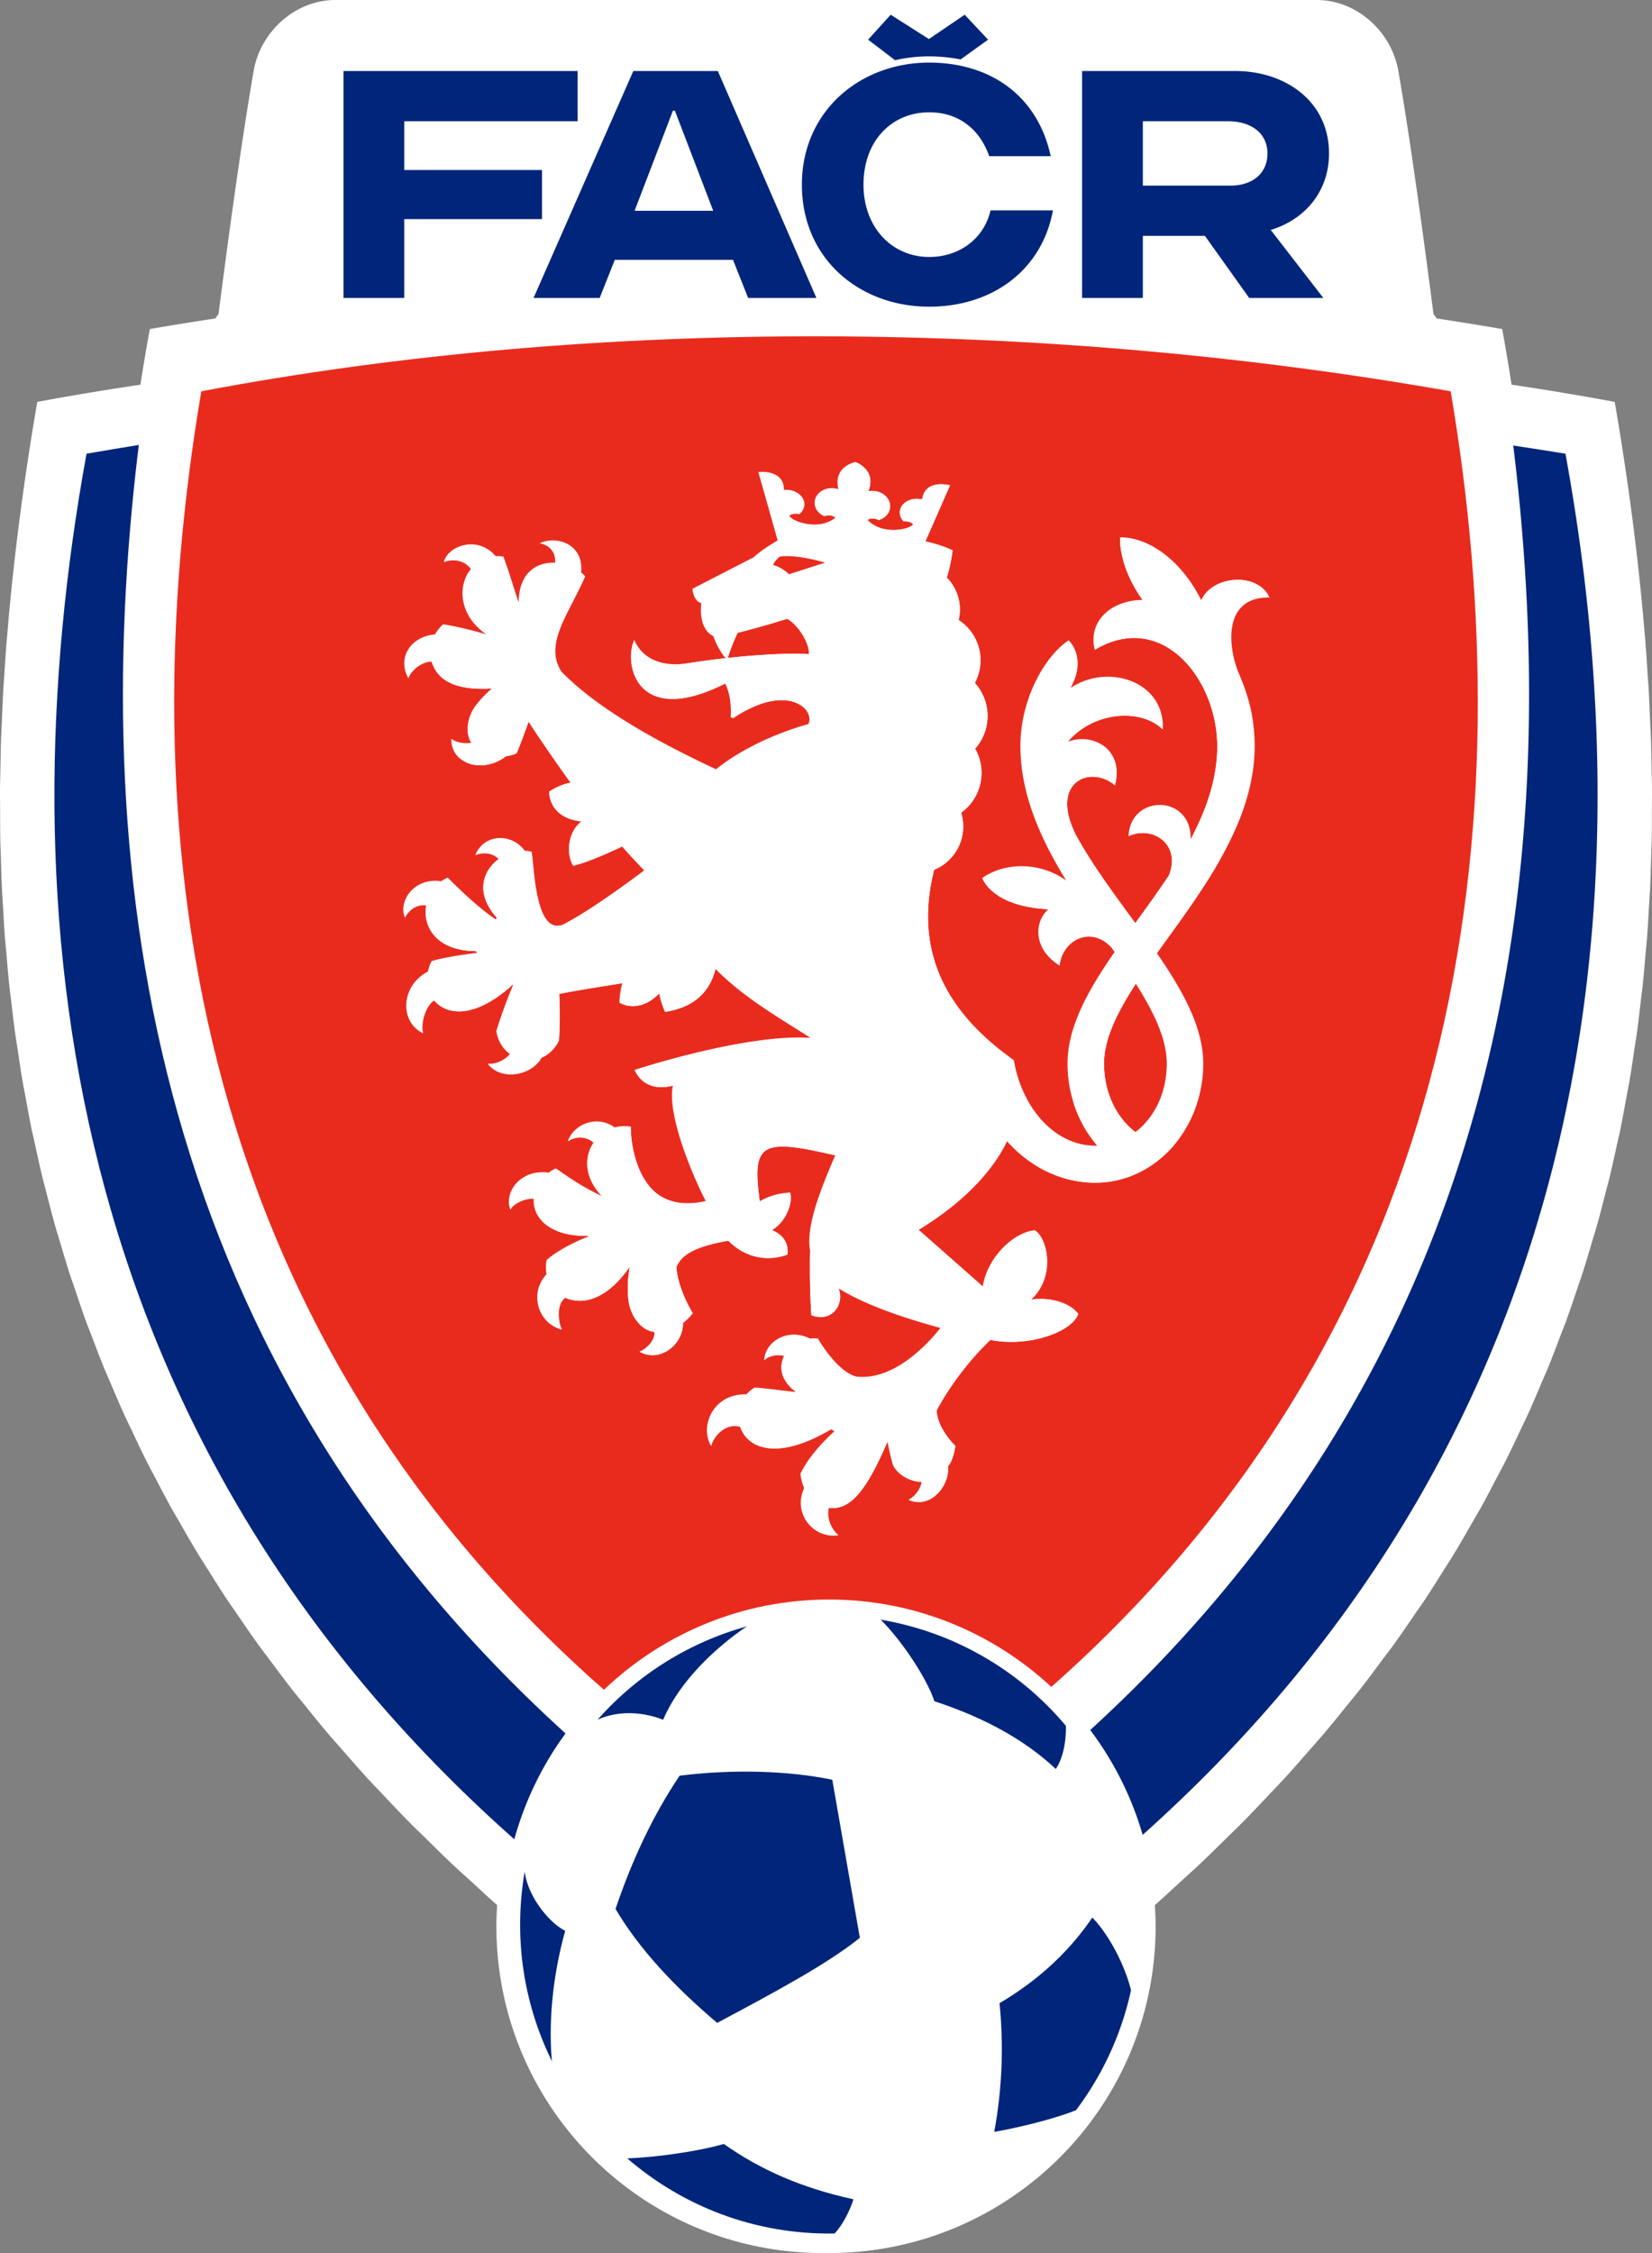
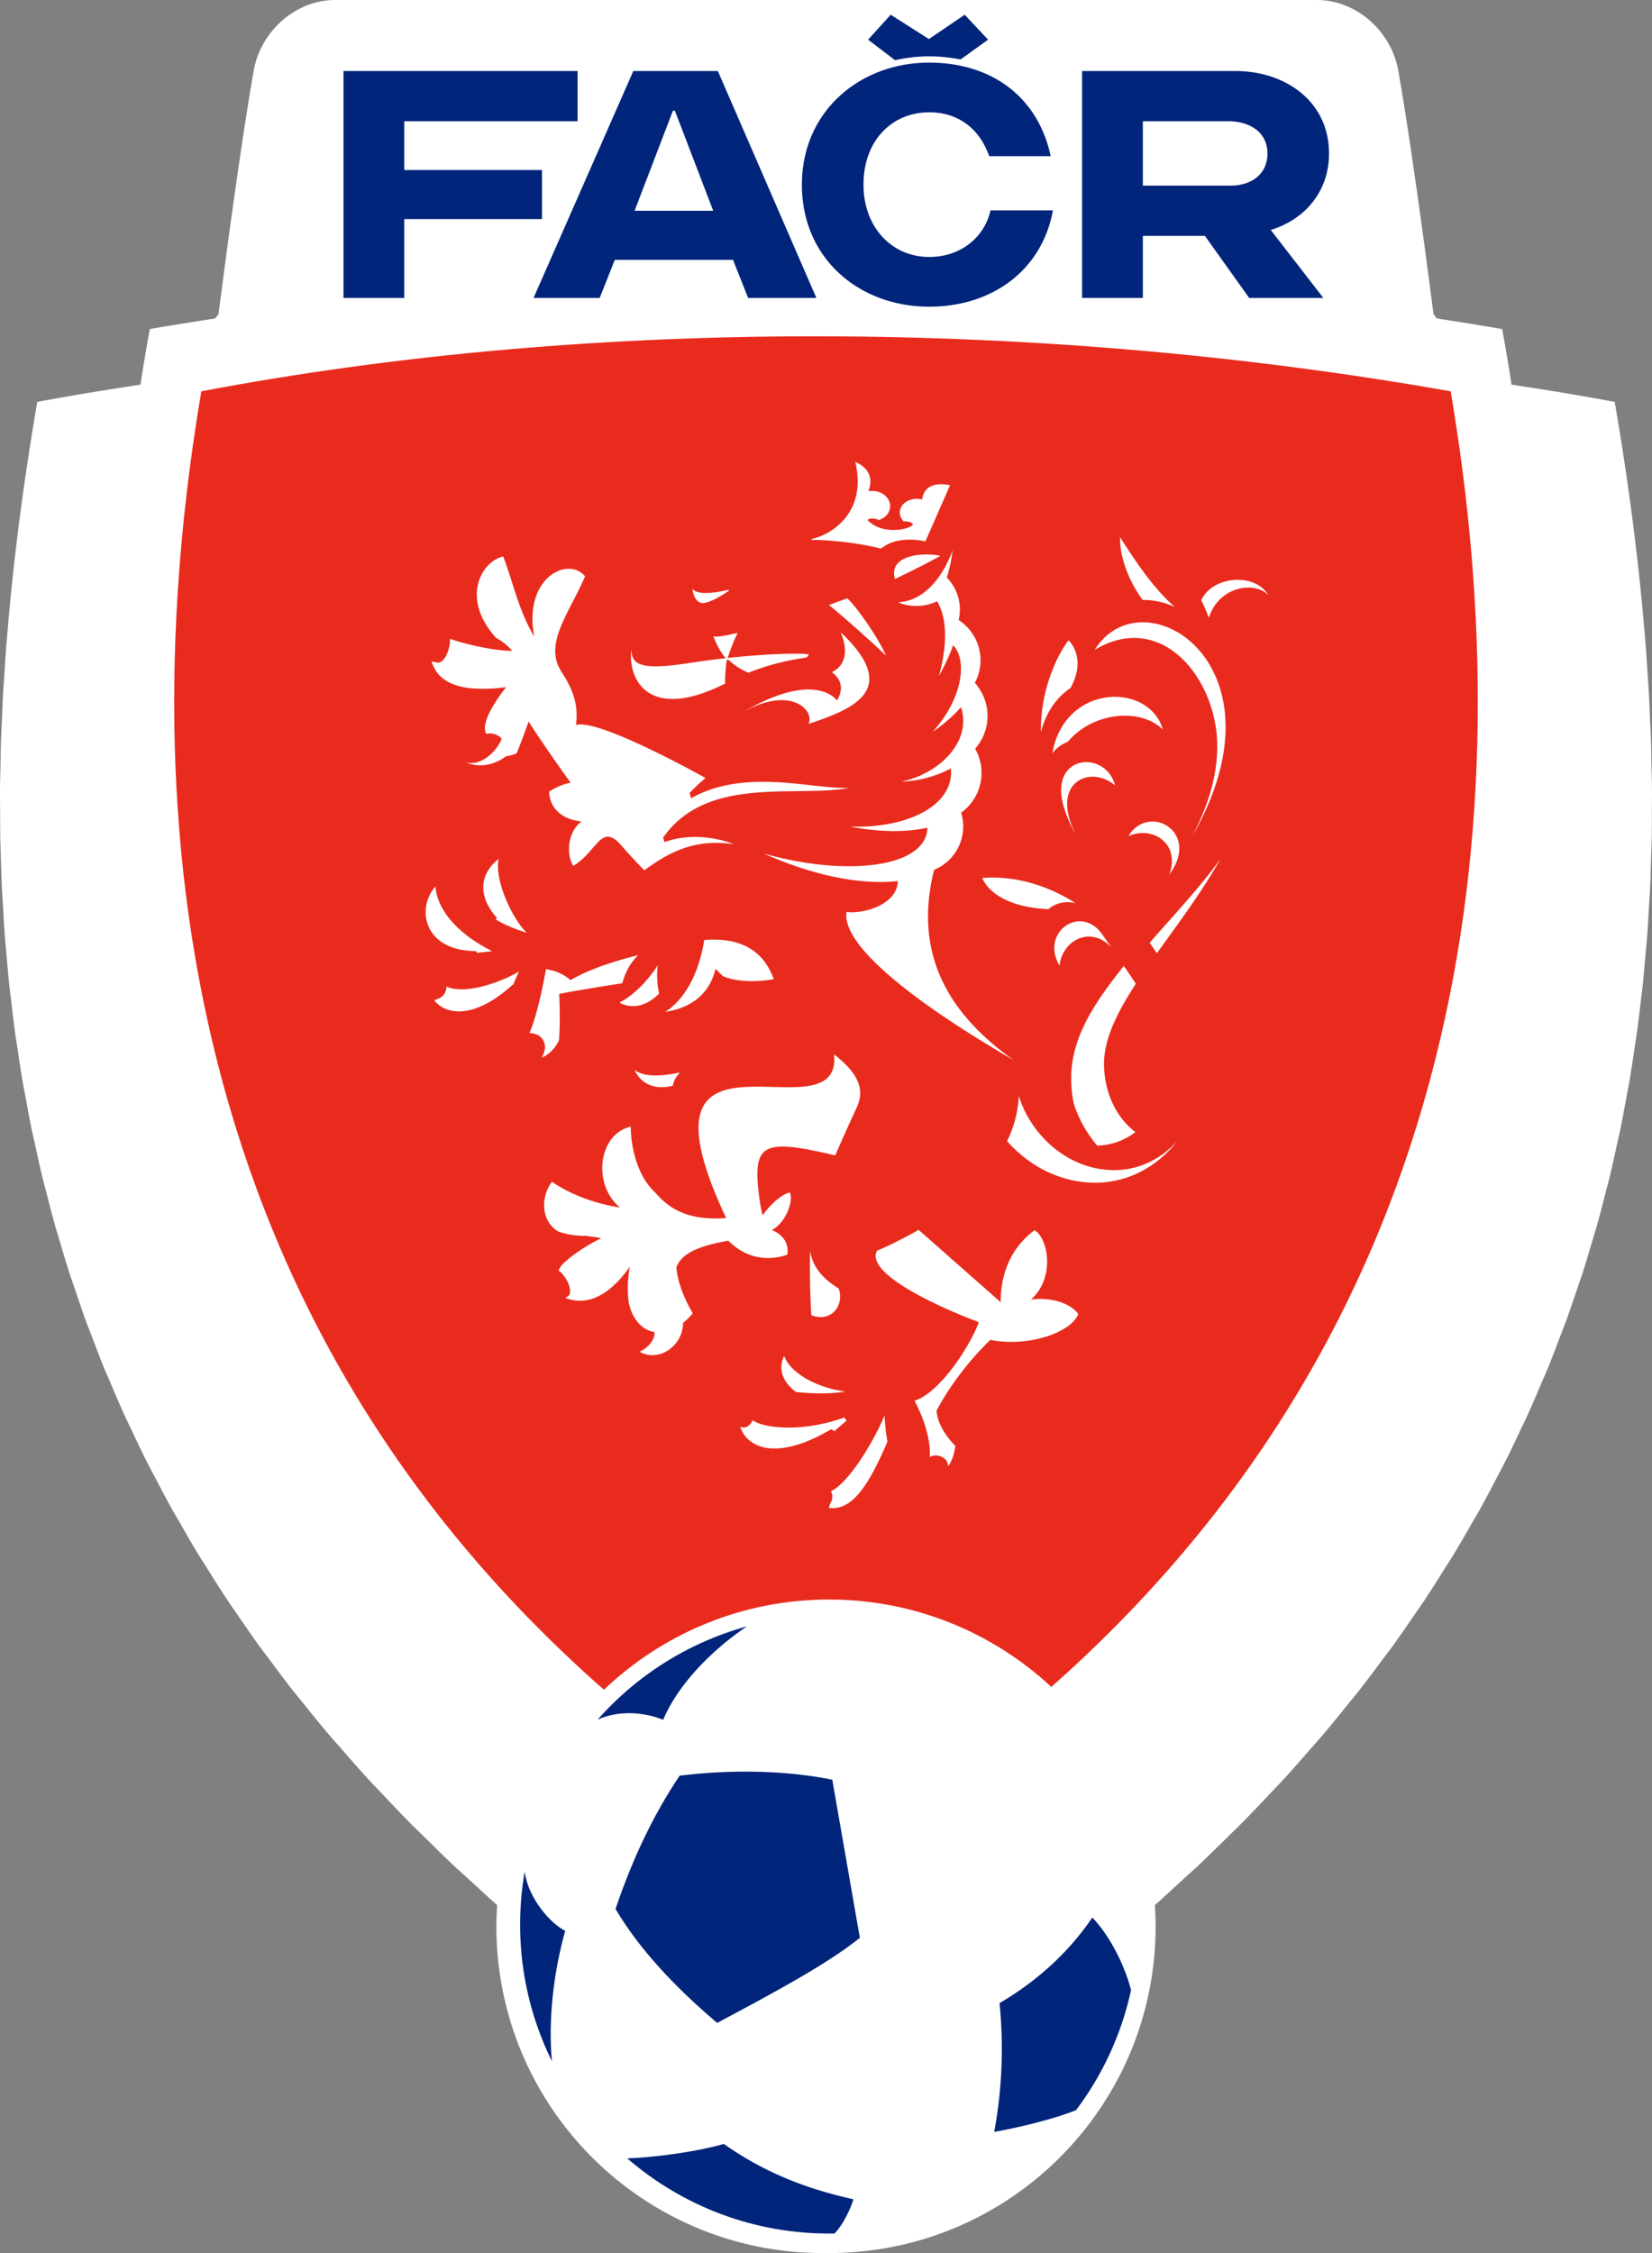
<svg xmlns="http://www.w3.org/2000/svg" width="176" height="240" viewBox="0 0 176 240">
  <rect x="0" y="0" width="176" height="240" fill="#808080" stroke="none" />
  <g id="Symbols" stroke="none" stroke-width="1" fill="none" fill-rule="evenodd">
    <g id="logo_facr_color">
      <path d="M175.312 68.536c-.03-.383-.07-.765-.102-1.149-.687-8.236-1.783-16.442-3.182-24.576a305.104 305.104 0 00-10.992-1.835 195.253 195.253 0 00-.998-5.925c-2.303-.403-4.63-.768-6.962-1.126l-.355-.461c-1.007-7.826-2.44-18.405-3.743-25.9C148.244 3.34 144.525 0 140.281 0H35.718c-4.243 0-7.962 3.339-8.697 7.565-1.302 7.494-2.735 18.072-3.742 25.899l-.355.46c-2.333.36-4.66.724-6.962 1.127a198.676 198.676 0 00-.999 5.925c-3.762.563-7.44 1.17-10.992 1.835C2.573 50.945 1.477 59.151.79 67.387c-.031.384-.072.766-.102 1.15C.6 69.643.535 70.751.463 71.858c-.04.622-.09 1.245-.125 1.867-.056.999-.092 1.997-.135 2.996-.031.73-.073 1.462-.097 2.193-.029.916-.039 1.83-.056 2.746-.016.816-.043 1.634-.05 2.451-.005.823.01 1.645.014 2.467.004.91-.002 1.82.016 2.73.013.751.048 1.5.07 2.252.03.98.052 1.962.098 2.942.03.685.083 1.369.122 2.053.06 1.047.113 2.093.192 3.14.048.63.115 1.26.17 1.89.095 1.097.183 2.194.3 3.29.064.61.15 1.217.22 1.826.13 1.115.255 2.23.41 3.344.08.585.181 1.169.269 1.754.169 1.136.333 2.272.528 3.405.097.566.214 1.129.318 1.693.21 1.152.418 2.303.654 3.452.115.55.25 1.099.37 1.648.253 1.16.503 2.322.785 3.48.13.534.282 1.067.418 1.601.3 1.17.596 2.342.925 3.508.147.52.316 1.038.469 1.557.346 1.177.691 2.356 1.07 3.529.166.514.354 1.027.526 1.54.395 1.176.786 2.352 1.215 3.524.185.507.393 1.012.585 1.52.444 1.172.886 2.346 1.365 3.515.208.507.44 1.012.653 1.52.494 1.162.985 2.327 1.513 3.486.232.507.487 1.01.725 1.517.544 1.156 1.085 2.31 1.665 3.46.254.501.531.999.79 1.499.598 1.149 1.195 2.298 1.83 3.442.282.507.588 1.01.878 1.515.647 1.132 1.293 2.264 1.977 3.39.312.51.649 1.015.967 1.524.7 1.116 1.397 2.233 2.135 3.343.34.511.705 1.016 1.052 1.524.754 1.103 1.506 2.207 2.3 3.304.37.512.77 1.02 1.15 1.532.807 1.086 1.61 2.173 2.46 3.252.404.516.838 1.027 1.254 1.542.86 1.067 1.717 2.135 2.617 3.194.445.524.919 1.04 1.374 1.562.91 1.045 1.819 2.09 2.77 3.128.485.526.998 1.049 1.493 1.573.965 1.025 1.926 2.05 2.931 3.067.523.528 1.076 1.05 1.61 1.576 1.02 1.007 2.037 2.014 3.1 3.013.565.53 1.162 1.055 1.739 1.584.953.873 1.886 1.751 2.872 2.618a35.61 35.61 0 00-.08 2.256c0 19.225 15.58 34.807 34.798 34.807.106 0 .212-.006.318-.008.107.002.212.008.319.008 19.218 0 34.797-15.582 34.797-34.807 0-.758-.033-1.509-.081-2.256.987-.868 1.923-1.747 2.877-2.621.576-.528 1.171-1.052 1.734-1.581 1.065-1.001 2.084-2.01 3.108-3.018.53-.524 1.08-1.044 1.6-1.57 1.01-1.02 1.975-2.049 2.943-3.078.491-.52 1.002-1.039 1.482-1.562.956-1.042 1.867-2.09 2.782-3.14.451-.517.92-1.03 1.362-1.55.905-1.064 1.766-2.136 2.63-3.208.41-.51.841-1.017 1.243-1.528.852-1.085 1.66-2.176 2.47-3.267.377-.506.772-1.009 1.14-1.517.795-1.099 1.547-2.205 2.303-3.31.346-.507.71-1.01 1.048-1.517.74-1.115 1.44-2.235 2.143-3.355.315-.504.65-1.007.958-1.513.687-1.128 1.334-2.262 1.982-3.395.289-.504.594-1.006.875-1.511.633-1.14 1.227-2.285 1.822-3.43.263-.505.543-1.006.798-1.513.58-1.147 1.12-2.299 1.662-3.451.24-.509.496-1.015.728-1.524.528-1.16 1.019-2.322 1.512-3.486.214-.507.446-1.012.655-1.52.475-1.163.916-2.332 1.357-3.5.195-.512.405-1.024.592-1.537.427-1.168.818-2.34 1.212-3.512.173-.516.363-1.032.53-1.55.376-1.167.719-2.338 1.063-3.508.155-.527.327-1.052.475-1.58.33-1.17.628-2.344.927-3.518.136-.53.287-1.057.416-1.587.285-1.172.538-2.346.794-3.52.118-.536.249-1.071.36-1.608.24-1.164.45-2.33.663-3.497.1-.55.214-1.097.31-1.647.196-1.15.364-2.303.535-3.456.085-.568.183-1.135.262-1.704.156-1.131.284-2.266.417-3.4.069-.59.15-1.18.213-1.77.115-1.091.203-2.183.298-3.275.055-.637.124-1.272.171-1.91.08-1.05.133-2.101.193-3.151.039-.679.092-1.357.123-2.036.046-1.009.069-2.018.099-3.026.021-.723.055-1.444.069-2.167.017-.943.012-1.886.016-2.828.003-.79.017-1.58.013-2.37-.008-.856-.035-1.712-.053-2.568-.017-.876-.025-1.752-.054-2.627-.024-.76-.068-1.518-.1-2.276-.042-.972-.076-1.945-.13-2.918-.036-.622-.086-1.245-.126-1.867-.071-1.107-.138-2.215-.225-3.323" id="Fill-411" fill="#FFF" />
      <path d="M112.005 179.693c44.477-39.353 50.298-92.33 42.546-138.01-42.926-7.58-90.696-8.041-133.102 0-7.773 45.799-1.9 98.93 42.892 138.313 6.242-5.95 14.687-9.61 23.99-9.61 9.146 0 17.463 3.535 23.674 9.307" id="Fill-413" fill="#E92B1E" />
      <path d="M72.406 189.15c-2.82 4.186-5.059 8.959-6.83 14.196 2.523 4.26 6.277 8.28 10.83 12.137 6.01-3.206 11.73-6.265 15.2-9.062L88.67 189.58c-4.719-.966-10.533-1.143-16.263-.43" id="Fill-415" fill="#00257A" />
-       <path d="M113.561 183.845a32.892 32.892 0 00-19.738-11.315c2.4 2.374 5.032 6.497 5.72 8.687 5.054 1.662 9.474 3.962 12.936 7.22 1.198-1.75 1.082-4.592 1.082-4.592" id="Fill-417" fill="#00257A" />
      <path d="M116.371 204.261c-2.527 3.718-5.847 6.742-9.884 9.118a48.69 48.69 0 01-.564 13.715c2.872-.508 6.538-1.432 8.713-2.314a32.79 32.79 0 005.86-12.784c-.696-2.773-2.388-5.963-4.125-7.735" id="Fill-419" fill="#00257A" />
      <path d="M66.827 229.915c5.875 5.076 13.551 8.111 21.924 8.004.055 0 .11-.005.165-.006.842-.876 1.64-2.436 2.004-3.64-5.511-1.218-9.821-3.092-13.81-5.896-2.643.77-7.036 1.414-10.283 1.538" id="Fill-421" fill="#00257A" />
      <path d="M55.9 199.374a33.063 33.063 0 00-.484 6.039 32.796 32.796 0 003.395 14.165s-.794-6.082 1.409-13.905c-1.653-.807-3.97-3.575-4.32-6.299" id="Fill-423" fill="#00257A" />
      <path d="M70.647 183.197c2.533-5.912 8.945-9.957 8.945-9.957a32.898 32.898 0 00-15.923 9.943c2.443-1.105 5.179-.72 6.978.014" id="Fill-425" fill="#00257A" />
      <path d="M95.356 6.413l-2.87-2.187 2.406-2.658 4.072 2.592 3.81-2.592 2.493 2.658-2.927 2.106a17.636 17.636 0 00-3.36-.33c-1.25 0-2.46.15-3.624.411zm3.636.257c6.534 0 11.561 3.535 12.948 9.967h-6.552c-1.04-2.957-3.324-4.674-6.396-4.674-3.942 0-6.998 2.988-6.998 7.706 0 4.572 3.056 7.704 6.998 7.704 3.225 0 5.84-1.952 6.535-4.962h6.65c-1.183 6.417-6.502 10.258-13.185 10.258-7.39 0-13.561-5.067-13.561-13 0-7.8 6.17-13 13.56-13zm-37.455.894v5.352h-18.47v5.196h14.676v5.228H43.067v8.396h-6.473V7.564h24.943zm14.94.001l10.498 24.17h-7.272l-1.609-4.053H65.498l-1.608 4.053h-7.045l10.627-24.17h9.004zm-4.574 4.23h-.214l-4.082 10.659h8.378l-4.082-10.66zm69.687 4.551c0-5.527-4.62-8.78-9.979-8.78h-16.328v24.17h6.473v-6.612h6.612l4.716 6.612h7.9l-5.603-7.243c3.623-1.102 6.209-4.071 6.209-8.147zm-10.528 3.427h-9.306v-6.857h9.11c2.346 0 4.167 1.221 4.167 3.43 0 2.079-1.538 3.427-3.971 3.427z" id="Shape" fill="#00257A" />
-       <path d="M14.789 47.398c-1.864.299-3.722.608-5.57.933C.33 96.972 6.522 153.14 54.792 195.925c1.134-4.115 3-7.924 5.456-11.277-43.68-39.657-51.232-90.32-45.46-137.25" id="Fill-436" fill="#00257A" />
-       <path d="M166.78 48.331a468.533 468.533 0 00-5.562-.873c5.742 46.769-1.758 97.24-45.068 136.827a34.672 34.672 0 015.587 11.169c47.787-42.727 53.902-98.66 45.043-147.123" id="Fill-438" fill="#00257A" />
-       <path d="M132.005 71.784c-1.26-2.97-1.68-8.228 3.243-8.136-1.244-2.715-6.062-2.388-7.265.293-2.156-4.318-5.65-6.73-8.641-6.702-.09 1.43.523 4.106 2.388 6.665-3.26.023-5.858 2.184-5.1 5.315 7.181-4.286 13.053 3.147 13.053 10.27 0 3.47-1.15 6.75-2.833 9.9.102-4.797-6.425-4.812-6.618-.324 2.584-1.162 5.587.856 4.324 4.13-1.149 1.739-2.389 3.443-3.605 5.12-2.259-3.09-4.615-6.24-6.37-9.474-2.765-5.517 1.56-7.418 4.212-5.185 1.004-3.925-2.442-5.65-5.03-4.641 2.717-3.22 7.763-3.614 10.117-1.313.264-5.063-5.79-7.138-9.837-4.407 1.808-3.292-.201-5.079-.201-5.079-2.35 1.534-5.13 6.01-5.13 11.272 0 5.127 2.166 9.892 4.882 14.314-2.794-2.023-6.54-1.97-8.938-.28 0 0 .942 3.035 7.036 3.33-1.543 1.356-1.642 4.233 1.19 6.001.297-2.72 3.343-4.29 5.514-1.936.118.166.23.33.346.496-2.786 4.024-5.01 7.935-5.01 11.885 0 3.388 1.208 6.462 3.17 8.738-.068.002-.136.005-.205.005-4.357 0-7.836-4.065-8.679-9.095-6.492-4.604-10.865-10.887-8.5-20.293a4.984 4.984 0 002.878-6.082 5.217 5.217 0 001.49-6.817 5.254 5.254 0 00-.03-7.008 5.113 5.113 0 00-1.622-6.63c-.034-.023-.07-.042-.103-.063a4.843 4.843 0 00-1.261-4.525 16.1 16.1 0 00.615-2.918s-1.28-.627-2.893-.945l2.62-5.97s-2.685-.722-2.964 1.513a2.436 2.436 0 00-.413-.067c-1.032-.072-1.913.541-1.97 1.367-.027.39.135.754.418 1.04.377-.048.826.057 1 .317-.336.431-1.774.76-3.053.495-.782-.154-1.436-.562-1.802-.969.274-.243.834-.186 1.176.006.68-.198 1.183-.727 1.228-1.38.06-.878-.726-1.647-1.756-1.718a2.234 2.234 0 00-.56.033c.906-2.352-1.393-3.112-1.393-3.112s-2.382.436-1.808 2.89a2.218 2.218 0 00-.55-.109c-1.03-.071-1.915.583-1.975 1.46-.045.653.38 1.246 1.026 1.535.365-.142.927-.121 1.166.157-.419.353-1.123.666-1.919.711-1.302.086-2.683-.437-2.956-.91.209-.235.667-.275 1.033-.175.321-.246.531-.585.558-.974.057-.826-.73-1.554-1.762-1.625a2.35 2.35 0 00-.42.01c.032-2.254-2.727-1.908-2.727-1.908l2.061 7.287c-.74.425-1.766 1.069-2.557 1.792l-6.515 3.352v.001c.003.27.209 1.375.941 1.514-.173 1.35.08 2.957 1.285 3.538.385 1.096 1.005 2.04 1.33 2.342a91.064 91.064 0 00-4.102.55c-2.574.406-4.77-.4-5.662-2.495-1.13 2.366.09 9.469 9.694 4.65.784 1.587.577 3.59.577 3.59s.168.07.283.099c5.704-3.854 8.747-.98 8.018.615-4.265 1.223-7.593 3.013-9.863 4.824-8.584-4.012-13.492-7.364-16.478-10.406-1.928-2.964.887-6.27 2.528-10.137a2.11 2.11 0 00-.424-.392c.33-2.973-2.47-3.99-4.356-3.165v.045c.551.092 1.683.582 1.591 2.056-2-.106-3.917 1.154-3.874 4.27-.577-1.617-1.009-3.232-1.646-4.912a2.979 2.979 0 00-.817-.06c-1.926-2.27-5.113-1.076-5.51.616l.03.035c.506-.298 2.063-.404 2.839.734-1.347 1.582-1.423 4.807 1.635 6.95-1.434-.442-3.567-.935-4.594-1.07a4.46 4.46 0 00-.865 1.075c-2.612.216-4.024 2.493-2.846 4.647l.045.001c.163-.662 1.302-1.75 2.446-1.747.567 1.767 2.136 3.101 6.414 2.864-.985.842-1.864 1.868-2.189 2.587-.466 1.034-.575 2.254-.013 3.193-.823.13-1.71-.092-2.071-.415l-.037.027c-.053 2.652 3.333 3.725 5.825 1.82.693-.092 1.124-.318 1.124-.318.257-.563.803-2.035 1.283-3.376.944 1.538 3.89 5.728 4.476 6.508-1.146.225-1.932.731-2.289.953.039 1.467.997 2.911 3.44 3.18-1.615 1.253-1.56 3.73-.867 4.724 1.283-.287 3.397-1.189 5.217-2.051a61.296 61.296 0 002.345 2.53c-3.01 2.258-6.253 4.528-8.641 5.77-3.03 1.225-3.07-6.4-3.364-7.74a3.068 3.068 0 00-.728-.118c-1.466-1.958-4.371-1.772-5.26.443l.026.034c.525-.252 1.704-.37 2.445.416-1.657 1.224-2.557 3.621-.177 6.263l-.125.161c-2.222-1.472-5.111-4.452-5.111-4.452-.248.1-.478.23-.693.382-3.024-.422-4.594 2.25-3.877 3.848l.045.01c.205-.506 1.05-1.456 2.23-1.263-.396 2.2 1.025 4.831 5.303 4.854l.12.186c-1.578.182-3.81.541-4.86.885a4.63 4.63 0 00-.39 1.114 2.44 2.44 0 00-.172.09c-2.747 1.59-2.809 5.283-.361 6.467l.038-.026c-.268-.673.11-2.788 1.178-3.456 1.355 1.637 4.4 1.92 8.346-1.678l.053.017c-1.202 2.881-1.786 4.899-1.786 4.899.125.958.62 1.876 1.441 2.46-.61.765-1.753 1.14-2.329 1.02l-.018.042c1.412 1.824 4.627 1.293 5.74-.673 1.31-.564 1.831-1.83 1.831-1.83s.181-2.439.031-4.953c0 0 1.016-.25 6.722-1.143-.171.578-.327 1.675-.303 2.055 1.035.62 2.726.603 4.223-.961.144.674.356 1.335.625 1.958 2.946-.435 4.777-2.025 5.388-4.591 2.942 3.063 6.93 5.302 10.112 7.359-6.93-.474-18.725 3.408-18.725 3.408s.843 2.486 4.064 1.684c-.664 3.27 2.382 10.173 3.506 12.285-8.152 1.847-7.99-7.92-7.99-7.92a4.03 4.03 0 00-1.715.08c-1.935-1.398-4.385-.294-4.98 1.446l.034.031c.419-.327 1.64-.74 2.688.145-.999 1.49-1.016 3.693.86 5.671-2.663-1.237-4.261-2.583-4.884-2.92a4.5 4.5 0 00-.75.445c-2.93-.426-4.803 2.048-4.085 3.916l.044.01c.183-.484 1.35-1.198 2.45-1.137-.115 2.003 1.628 4.011 5.784 3.95l.05.058c-1.844.736-3.418 1.59-4.464 2.518a4.406 4.406 0 00-.01 1.517c-1.866 2.013-.933 5.195 1.613 5.889l.034-.03c-.36-.649-.647-2.648.362-3.349 3.07 1.22 5.598-1.472 6.865-3.321-.298 1.694-.253 3.262-.043 4.1.386 1.55 1.451 2.715 2.683 2.853.063.988-.962 1.85-1.568 2.078l.007.043c2.089 1.144 4.603-.7 4.595-3.084a5.878 5.878 0 001.03-1.036c-1.31-2.246-1.66-3.939-1.742-4.885.538-1.404 2.124-2.232 5.537-2.842 2.671 2.685 5.65 1.728 6.286 1.483.16-.971-.242-2.036-1.644-2.61 1.63-.93 2.285-3.178 1.92-3.994-.544.02-1.979.155-3.207.935-.875-6.248.166-6.74 8.034-4.901-2.036 4.7-3.069 7.843-2.677 10.186-.08 4.195.14 6.85.14 6.85 2.345.834 3.521-1.328 2.892-2.864 2.345 1.45 5.806 2.837 10.85 4.212-.534.672-4.444 5.66-8.918 5.184-2.09-.477-4.138-4.063-4.138-4.063a3.68 3.68 0 00-.83.012c-2.444-1.217-4.812.389-4.88 2.28l.038.022c.266-.32 1.117-.675 2.084-.45-.585 1.15-.383 2.626 1.267 3.838-1.503-.15-2.961-.373-4.398-.48a3.377 3.377 0 00-.879.729c-3.589-.103-4.997 3.418-3.796 5.463l.052.003c.142-.71 1.324-2.476 3.07-2.002.748 2.221 3.834 3.712 9.686.254l.356.204c-1.463 1.341-2.895 2.974-3.627 4.543.062.562.2 1.07.397 1.518-1.255 2.733 1.003 5.41 3.621 5.037l.02-.04c-.52-.4-1.31-1.615-1.01-2.885v-.002c2.267.285 4.006-1.806 6.248-7.06.239 1.33.57 2.468.57 2.468.457 1.003 1.733 1.807 3.06 1.831-.133.893-.87 1.637-1.37 1.883l.012.045c2.334.997 4.388-1.518 4.194-3.62.596-.705.764-2.144.764-2.144-2.065-2.116-1.992-3.766-1.992-3.766s1.857-3.79 5.72-7.531c4.111.823 8.709-.853 9.368-2.772-.938-1.212-3.026-1.802-5.032-1.517 2.676-2.444 1.754-6.636.37-7.39-2.357.26-5.063 3.011-5.513 5.985l-6.83-6.024c3.545-2.138 7.474-5.396 9.426-9.45 2.312 2.612 5.621 4.424 9.4 4.424 6.349 0 11.494-5.68 11.494-12.685 0-3.854-2.174-7.76-4.935-11.761 4.623-6.46 10.411-13.786 10.411-22.049 0-3.527-.921-5.959-1.662-7.704zm-45.856-2.098c-1.489-.129-4.747-.02-8.615.4.094-.308.486-1.531 1.054-2.675 2.306-.553 5.277-1.483 5.277-1.483 1.324.746 2.462 2.88 2.284 3.758zm-2.095-8.516c-.858-.821-1.705-.996-1.705-.996.268-.524.714-.882.714-.882s1.505-.324 4.845.641l-3.854 1.237zm40.25 52.128c0 3.063-1.293 5.737-3.339 7.297-2.047-1.559-3.344-4.232-3.344-7.297 0-2.633 1.407-5.466 3.389-8.505 1.924 3.039 3.293 5.872 3.293 8.505z" id="Fill-440" fill="#FFF" />
      <path d="M94.239 150.784s.05 1.454.31 2.778c-2.24 5.255-3.98 7.345-6.247 7.06.051-.223.133-.447.26-.67.14-.245.166-.805-.04-1.093 2.029-1.004 4.666-5.532 5.717-8.075zm3.632-19.776l8.744 7.713c-.028-1.78.377-5.285 3.599-7.673 1.384.754 2.306 4.946-.37 7.39 2.006-.285 4.094.304 5.032 1.517-.66 1.92-5.256 3.596-9.369 2.772-3.862 3.74-5.72 7.53-5.72 7.53v.04c.005.265.115 1.804 1.993 3.727 0 0-.168 1.439-.764 2.144 0 0-.03-.184-.105-.416-.153-.477-1.136-1.007-1.87-.53l.006-.04.006-.07c.005-.061.01-.145.012-.253v-.18c-.013-.882-.235-2.804-1.63-5.472 2.744-.857 5.97-5.942 6.85-8.363-4.116-1.552-12.186-5.161-10.841-7.626 1.849-.735 4.427-2.21 4.427-2.21zm-7.91 19.984l.23.353c-.42.336-.855.71-1.287 1.106l-.359-.205c-5.852 3.457-8.935 1.966-9.684-.252.665.222 1.038-.157 1.322-.7 1.383.927 5.522 1.235 9.778-.302zm-6.418-6.551c.643 1.758 3.305 3.352 6.516 3.79-1.83.287-3.565.215-5.244.048-1.65-1.211-1.857-2.688-1.272-3.838zm5.317-32.128c2.208 1.73 3.416 3.461 2.436 5.607a313.731 313.731 0 00-2.317 5.151c-7.866-1.837-8.905-1.345-8.03 4.902.112.737.294 1.49.294 1.49 1.13-1.574 2.404-2.407 2.91-2.424.368.814-.287 3.063-1.917 3.993 1.402.574 1.802 1.64 1.643 2.611-.636.245-3.615 1.202-6.287-1.484-3.412.61-5 1.438-5.536 2.841.08.948.432 2.64 1.742 4.885l-.045.06c-.118.15-.465.567-.985.978.007 2.383-2.507 4.228-4.595 3.084l-.007-.044c.607-.227 1.63-1.089 1.567-2.079-1.232-.138-2.295-1.302-2.683-2.852-.209-.839-.255-2.407.044-4.1-1.268 1.848-3.795 4.54-6.865 3.32 0 0 .06-.051.192-.111.792-.365-.045-2.224-.909-2.798a2.41 2.41 0 01.262-.492c.87-.98 2.745-2.222 4.269-2.943 0 0-.617-.182-1.35-.201l-.05-.056c-1.283.018-2.336-.162-3.176-.476-1.878-1.113-1.866-3.727-.661-5.29 2.2 1.527 4.968 2.388 7.25 2.749-2.976-2.452-2.33-7.833 1.14-8.62v.102c.007.686.154 4.645 2.628 6.937 1.557 1.793 3.567 2.98 7.538 2.699-5.728-12.173-2.11-13.845 2.536-13.985l.285-.007.294-.003h.483l.323.004.486.01.822.02.542.012c.207.005.412.008.614.009h.401c2.784-.019 5.006-.483 4.712-3.499zm-2.555 20.945c.273 1.632 1.237 2.875 3.032 3.986.629 1.536-.546 3.698-2.893 2.863 0 0-.218-2.654-.139-6.85zm22.228-16.54c1.269 4.164 5.252 7.927 10.166 7.927 2.634 0 5.016-1.188 6.73-3.104-2.107 2.717-5.236 4.442-8.732 4.442-3.78 0-7.088-1.812-9.4-4.423.727-1.51 1.18-3.13 1.236-4.843zm11.195-13.824c.11.147.845 1.226 1.28 1.9-1.98 3.038-3.387 5.87-3.387 8.504 0 3.064 1.296 5.736 3.343 7.295a6.966 6.966 0 01-4.065 1.44 12.968 12.968 0 01-2.485-4.427c-.19-.812-.29-1.724-.29-2.803 0-4.509 2.801-8.374 5.604-11.909zm-52.11 11.071c1.161.968 3.755.518 4.818.27-.175.2-.329.407-.46.619a2.455 2.455 0 00-.3.832l.006-.037c-3.22.8-4.064-1.684-4.064-1.684zm33.866-55.356l-.003.032a16.131 16.131 0 01-.61 2.888 4.837 4.837 0 011.259 4.523c.034.023.07.04.103.064a5.11 5.11 0 011.624 6.63 5.252 5.252 0 01.03 7.008 5.215 5.215 0 01-1.492 6.816 4.98 4.98 0 01-2.877 6.082c-2.365 9.407 2.008 15.691 8.5 20.293-3.743-2.171-18.538-10.882-17.832-15.792 1.846.205 5.395-.774 5.47-3.299-3.652.396-8.546-.39-14.27-2.928 8.953 2.52 17.327 1.454 17.42-2.76-2.232.496-5.025.509-8.243-.122 5.974.234 11.113-2.18 10.748-6.193a12.154 12.154 0 01-5.304 1.408c4.002-.797 7.59-4.254 6.372-7.938-.772.896-1.762 1.78-2.998 2.617 3.197-3.56 3.7-7.626 2.164-9.204-.666 1.86-1.525 3.275-1.525 3.275s1.617-5.058-.197-7.965c-1.156.615-2.934.684-4.12.11 3.817-.202 5.54-4.842 5.757-5.474l.021-.063zm-33.478 43.137c-.803.738-1.381 1.779-1.707 2.99-5.69.89-6.722 1.144-6.722 1.144.145 3.433-.031 4.95-.031 4.95s-.523 1.269-1.83 1.832l.1-.196c.096-.2.17-.415.22-.641.118-.555-.11-1.717-1.638-1.79 0 0 .843-1.626 1.767-6.787 0 0 1.414.098 2.618 1.16 2.733-1.643 7.223-2.662 7.223-2.662zm14.429 2.552s-3.048.637-5.384-.294a21.516 21.516 0 01-.82-.807c-.61 2.566-2.442 4.156-5.388 4.59 0 0 3.22-1.592 4.185-7.657 4.94-.394 6.664 2.132 7.407 4.168zm-27.13-.81c-.235.44-.64 1.426-.64 1.426l-.052-.017c-3.946 3.597-6.99 3.315-8.345 1.68.09-.06.185-.109.286-.143.347-.116 1.003-.433 1.003-1.345 1.801.838 5.414-.244 7.748-1.602zm14.771-.656c-.13.978-.068 2.004.142 2.997-1.499 1.568-3.187 1.582-4.224.962 0 0 2.078-.892 4.082-3.96zm47.24-3.456c.364.519.726 1.032 1.081 1.54-2.173-2.354-5.219-.782-5.516 1.937-2.064-3.465 2.12-6.497 4.435-3.477zm12.691-7.851c-1.997 3.546-4.511 6.882-6.753 10.014a90.77 90.77 0 00-.774-1.108c2.49-2.862 5.31-5.85 7.527-8.906zm-83.61 2.901c.027.762.473 4.078 6.038 6.9-.438.042-1.283.138-1.601.175l-.12-.186c-4.278-.022-5.699-2.654-5.303-4.854a4.116 4.116 0 01.986-2.035zm6.723-2.914c-.453 2.274 1.468 6.384 3 7.849-1.407-.442-2.489-.92-3.303-1.425l.125-.16c-2.38-2.644-1.48-5.04.178-6.264zm61.459 4.691l-.232-.046c-1.072-.183-1.996.114-2.655.694-6.095-.295-7.037-3.329-7.037-3.329 3.705-.283 7.231.943 9.924 2.681zm10.42-3.684c-.146.226-.294.451-.442.676 1.262-3.273-1.74-5.292-4.325-4.13 1.961-3.37 7.216-.805 4.766 3.454zM53.56 59.289l.06.01c1.099 2.899 1.592 5.599 3.262 8.458l.023-.01c-1.154-6.297 3.685-8.518 5.424-6.35-1.64 3.867-4.452 7.171-2.528 10.134 1.217 1.861 1.86 3.519 1.556 5.707 2.347-.798 13.806 5.637 13.806 5.637-.509.428-1.109.97-1.699 1.596l.157.566c5.76-3.268 12.913-.94 16.884-1.11-5.744 1.065-15.192-1.386-19.863 5.306l.152.472c2.508-.935 5.472-.555 7.406.23-4.404-.695-7.246 1.098-9.56 2.773a63.615 63.615 0 01-2.633-2.862c-2.019-2.085-2.426.898-4.928 2.382-.693-.995-.748-3.47.867-4.725-2.443-.267-3.4-1.712-3.44-3.18.356-.221 1.141-.726 2.289-.951a140.2 140.2 0 01-2.104-2.97l-.372-.54c-.806-1.169-1.59-2.334-1.999-3l-.09.252-.185.509c-.4 1.1-.8 2.158-1.008 2.616 0 0-.431.226-1.125.317-1.39 1.065-3.062 1.2-4.256.65 1.555.446 3.237-1.118 3.784-2.495-.195-.42-1.165-.719-1.626-.528-.677-1.156 1.08-3.677 2.102-4.982-.463.06-.97.114-1.518.144-4.28.238-5.847-1.097-6.415-2.863.173 0 .346.024.516.08.787.258 1.507-1.39 1.437-2.51 0 0 3.245 1.143 6.58 1.295l-.023-.093s-.54-.714-1.655-1.318c-3.738-4.134-1.622-8.069.722-8.647zm73.729 29.308l-.307.54.222-.43c1.488-2.94 2.48-5.999 2.48-9.218 0-7.122-5.873-14.556-13.053-10.27 5.053-8.108 20.671 1.336 10.658 19.378zm-8.497-4.94c-2.645-2.23-6.957-.341-4.227 5.15-.129-.238-.618-1.052-1.131-2.53-1.985-5.976 4.374-6.476 5.358-2.62zm5.088-5.955c-2.354-2.301-7.4-1.906-10.117 1.312a3.883 3.883 0 00-1.649 1.224l.054-.28c1.49-7.194 10.29-7.225 11.712-2.256zm-10.039-9.486l.028.026c.229.225 1.86 1.985.174 5.052-1.41.953-2.577 2.487-3.146 4.683-.079-4.648 1.899-8.463 2.944-9.76zm-24.286-.876c5.04 4.754 3.02 7.047-.14 8.526l-.287.13a22.42 22.42 0 01-1.186.483l-.302.112c-.151.056-.303.11-.454.164l-.301.106-.743.256c.676-1.48-1.894-4.055-6.823-1.346l-.073.037.325-.187c6.366-3.593 8.95-1.837 9.589-1.007 0 0 1.262-1.703-.538-3.008 1.798-.888 1.56-2.799.933-4.266zm-10.967.07a19.2 19.2 0 00-1.054 2.676c3.868-.421 7.126-.529 8.615-.4l-.022.084a.406.406 0 01-.34.293c-.923.14-3.26.482-6.044 1.594-1.133-.447-1.978-1.22-2.136-1.37l-.027-.026a.581.581 0 00-.144.029c-.227 1.235-.171 2.523-.171 2.523-8.49 4.26-10.429-.796-9.983-3.662-.077 1.907 1.598 2.159 5.95 1.507a91.064 91.064 0 014.103-.55c-.325-.303-.945-1.247-1.33-2.342.275.134 1.331-.055 2.583-.355zm11.674-3.671c.943.806 3.283 4.181 4.134 6.088-3.647-3.413-6.08-5.381-6.08-5.381 1.02-.38 1.946-.707 1.946-.707zm37.721.202c1.169-2.605 5.748-2.987 7.149-.518-1.324-1.533-5.256-1.067-6.346 2.39a17.992 17.992 0 00-.81-1.886zm-8.641-6.702c2.159 3.4 3.8 5.626 5.804 7.413a8.102 8.102 0 00-3.416-.748c-1.865-2.56-2.478-5.235-2.388-6.665zm-45.563 5.475c.578.873 3.377.241 3.835.098l.046.099c-.226.19-2.147 1.468-2.941 1.317-.731-.139-.937-1.244-.94-1.514zm26.415-3.506a84.443 84.443 0 01-4.855 2.464c-.73-2.715 3.353-2.815 4.855-2.464zm-9.071-9.988l.024.008c.243.09 2.22.895 1.369 3.104.179-.034.366-.046.56-.033 1.03.072 1.816.84 1.756 1.718-.045.652-.548 1.181-1.228 1.38-.342-.191-.902-.248-1.176-.006.366.407 1.02.814 1.802.968 1.279.266 2.717-.062 3.053-.494-.174-.26-.623-.364-1-.316-.283-.287-.445-.652-.419-1.04.058-.827.94-1.439 1.97-1.368.144.01.282.033.414.068.279-2.237 2.963-1.514 2.963-1.514l-2.62 5.97c-1.547-.305-3.4-.321-4.723.773 0 0-3.24-.871-7.405-.932v-.091c2.03-.41 5.95-2.76 4.66-8.195z" id="Combined-Shape" fill="#FFF" />
    </g>
  </g>
</svg>